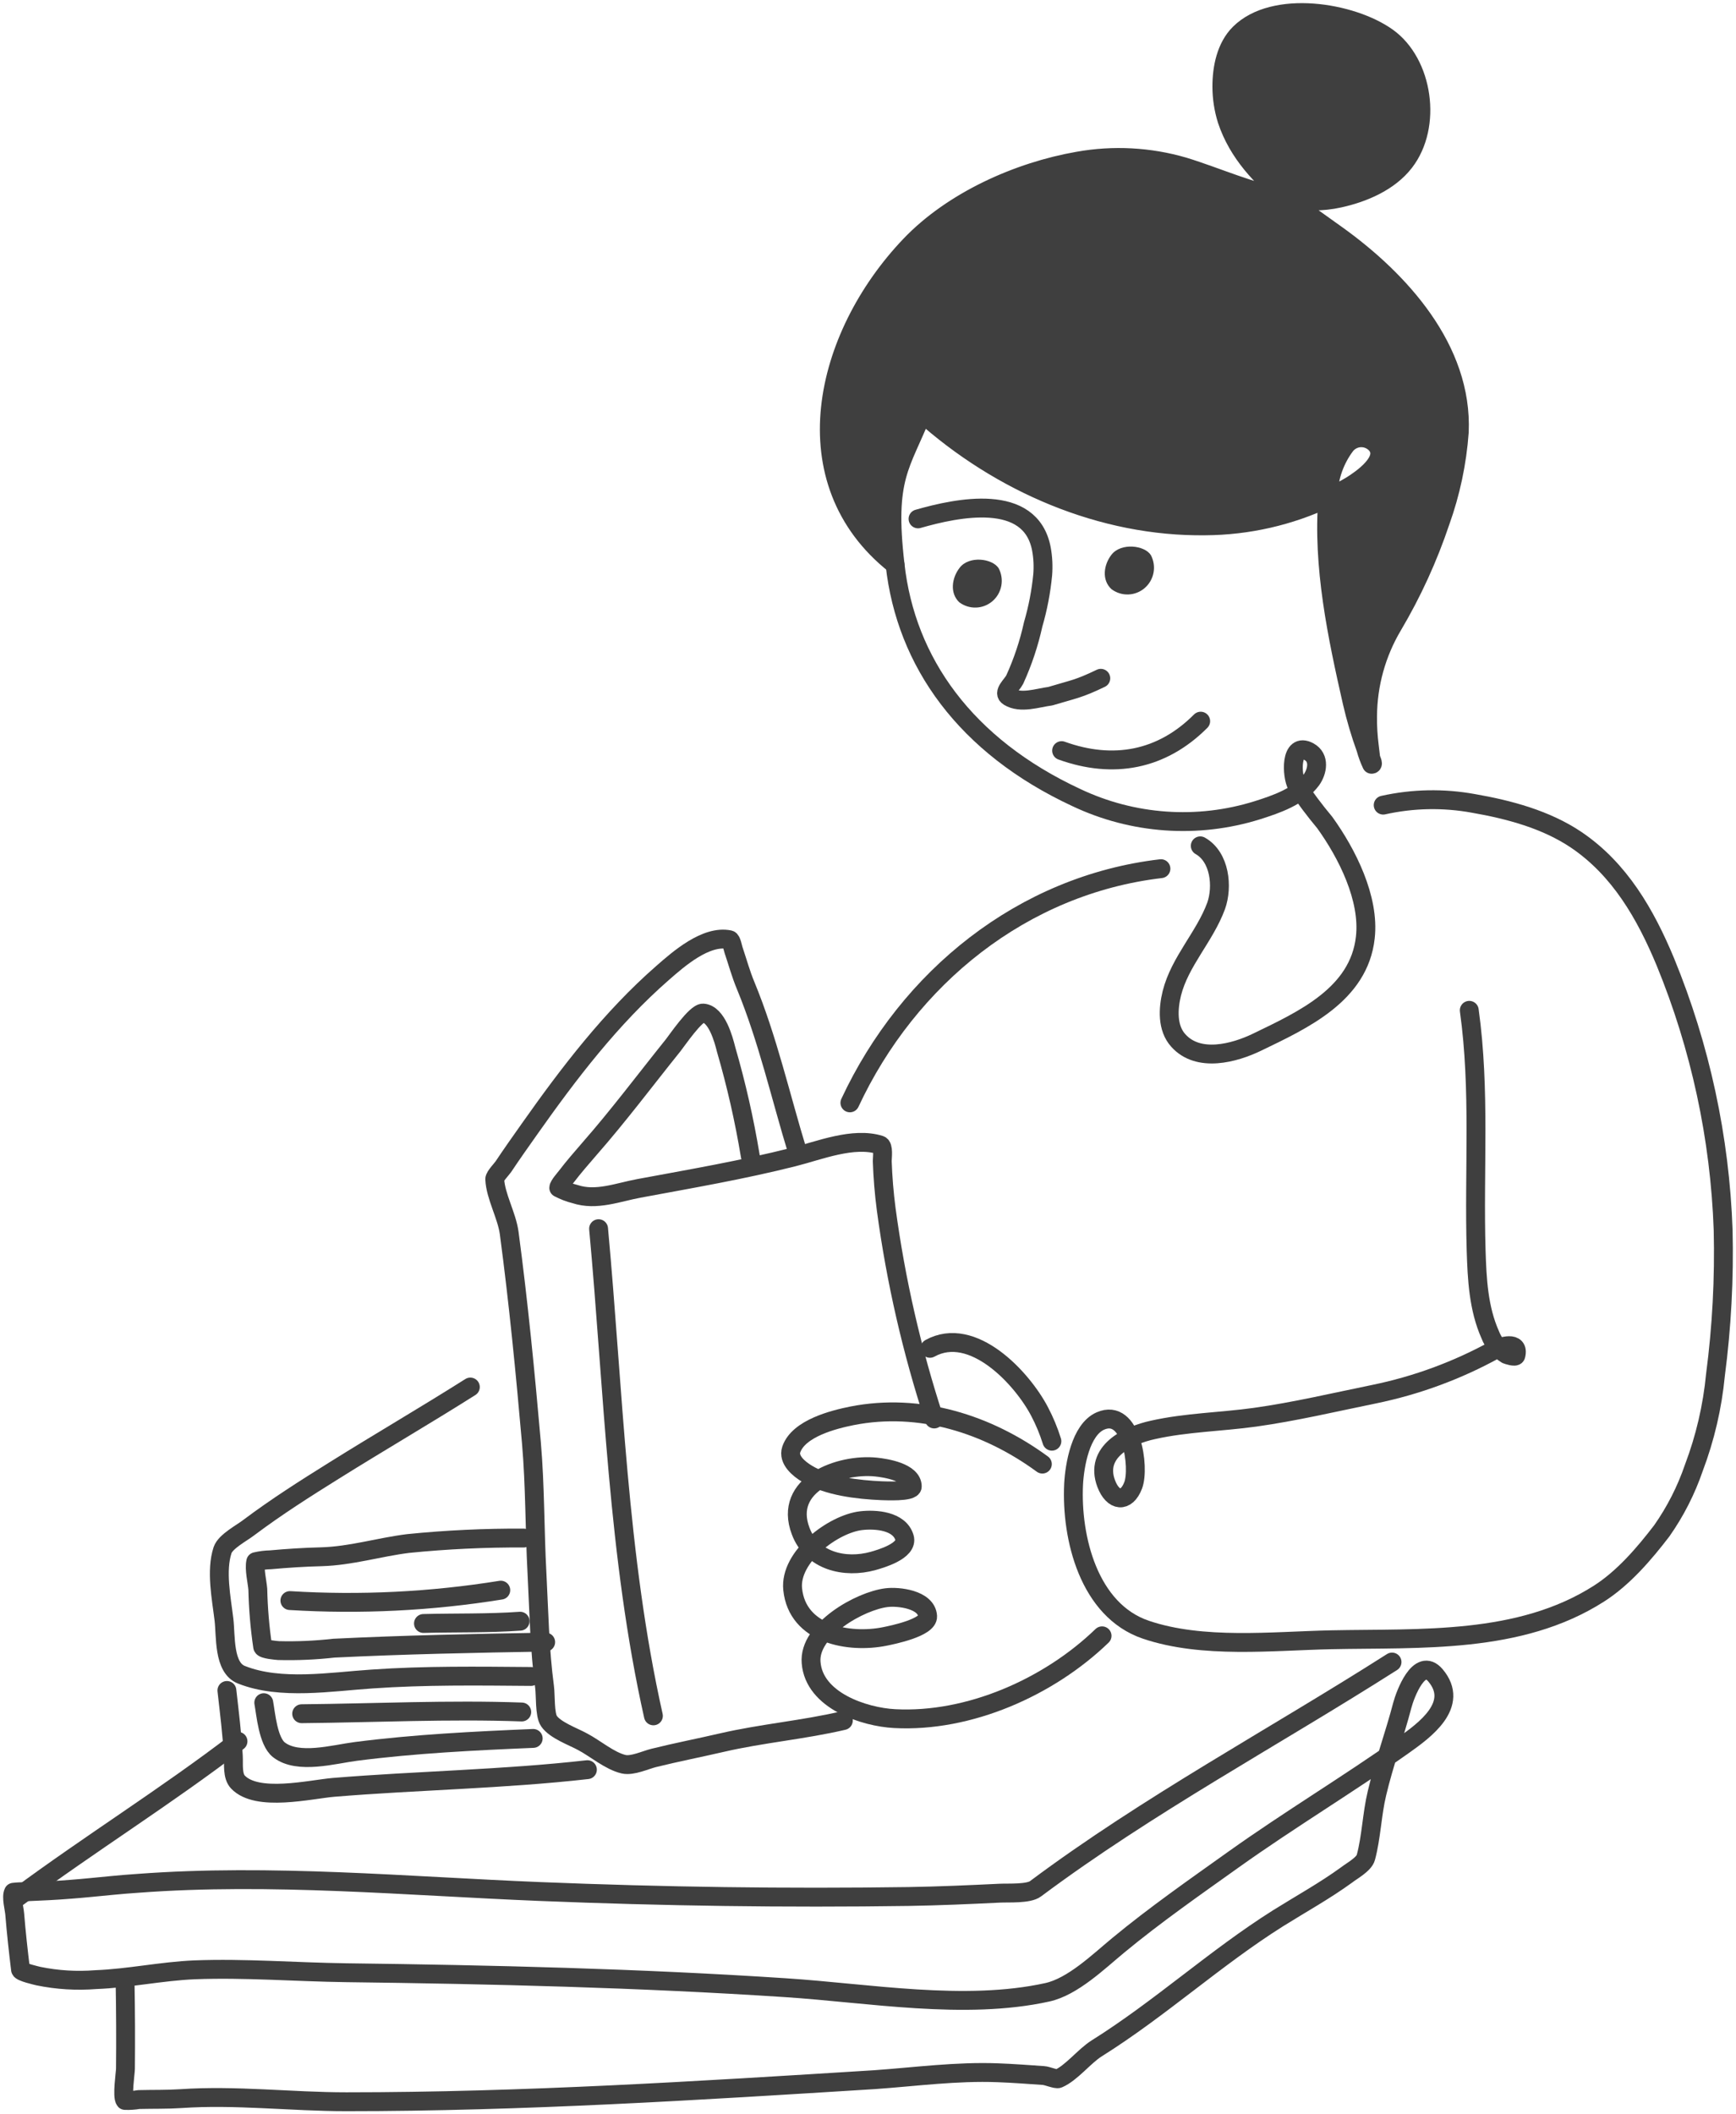
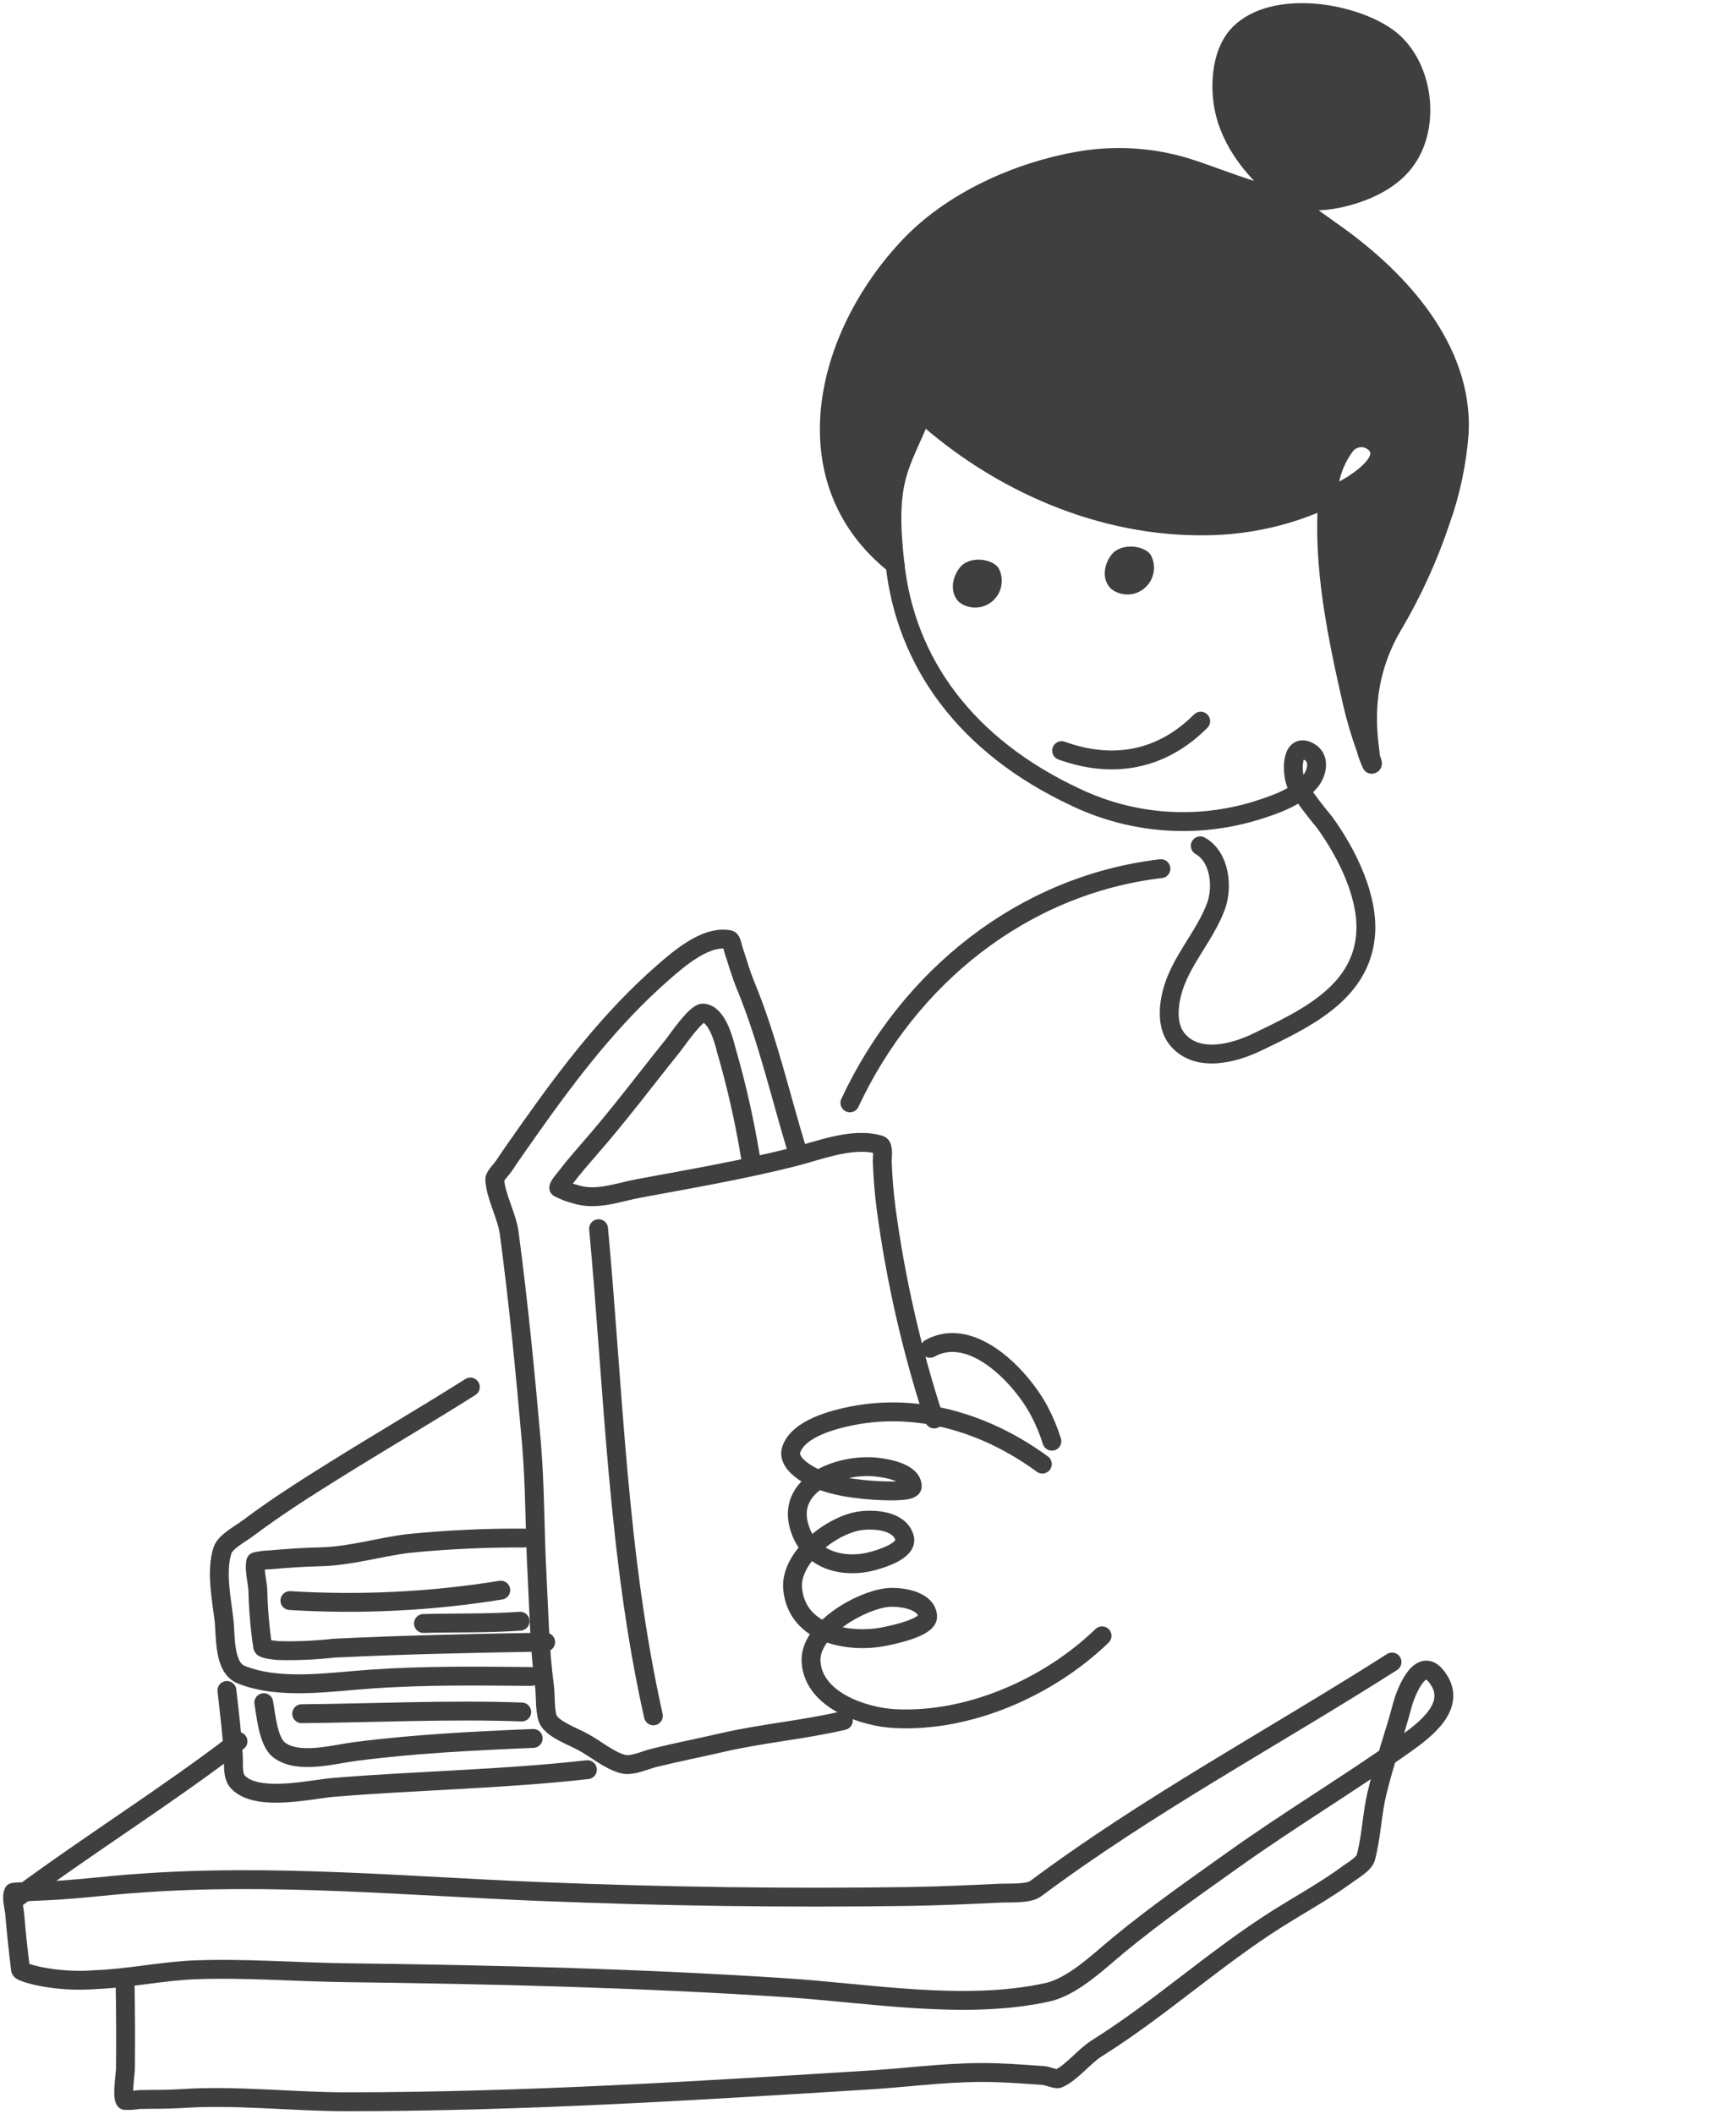
<svg xmlns="http://www.w3.org/2000/svg" width="138" height="168" viewBox="0 0 138 168" fill="none">
  <path d="M97.129 6.883C97.131 7.783 97.269 8.678 97.538 9.536C98.41 12.155 100.275 14.112 102.375 15.804C103.733 16.024 105.099 16.053 106.462 15.748C108.375 15.331 110.429 14.454 111.644 12.88C113.872 10.008 113.136 5.008 110.287 2.969C107.437 0.929 101.265 -0.052 98.54 2.656C97.456 3.731 97.129 5.403 97.129 6.883Z" fill="#3F3F3F" />
  <path d="M109.393 35.303C110.478 36.552 108.211 38.087 107.399 38.592C106.797 38.946 106.181 39.271 105.553 39.567C105.107 44.958 106.305 50.591 107.487 55.795C107.775 57.046 108.139 58.278 108.576 59.484C108.692 59.912 108.845 60.328 109.034 60.729C109.214 60.729 108.985 60.367 108.958 60.181C108.898 59.703 108.903 59.736 108.849 59.265C108.749 58.483 108.703 57.696 108.712 56.908C108.728 54.372 109.418 51.886 110.712 49.71C112.258 47.099 113.525 44.332 114.493 41.453C115.318 39.158 115.826 36.761 116.002 34.327C116.291 27.748 111.284 22.266 106.282 18.675C105.006 17.757 103.648 16.829 102.375 15.804C99.539 15.346 96.742 14.056 94.1 13.248C91.374 12.453 88.504 12.3 85.71 12.798C80.948 13.626 75.729 15.956 72.345 19.503C65.42 26.772 62.783 38.254 71.152 44.865C70.338 37.891 71.624 37.03 73.304 32.824C79.535 38.422 87.644 41.89 95.816 41.782C99.191 41.762 102.513 41.003 105.553 39.567C105.561 39.467 105.57 39.366 105.58 39.266C105.636 37.867 106.115 36.519 106.953 35.401C107.096 35.217 107.277 35.066 107.484 34.959C107.691 34.853 107.918 34.793 108.15 34.783C108.383 34.774 108.614 34.816 108.829 34.905C109.043 34.995 109.236 35.13 109.393 35.303Z" fill="#3F3F3F" />
  <path d="M69.91 29.48C70.822 30.524 72.245 31.872 73.304 32.824M73.304 32.824C79.535 38.422 87.644 41.89 95.816 41.782C99.191 41.762 102.513 41.003 105.553 39.567M73.304 32.824C71.624 37.03 70.338 37.891 71.152 44.865C62.783 38.254 65.42 26.772 72.345 19.503C75.729 15.956 80.948 13.626 85.71 12.798C88.504 12.3 91.374 12.453 94.1 13.248C96.742 14.056 99.539 15.346 102.375 15.804M105.553 39.567C105.561 39.467 105.57 39.366 105.58 39.266C105.636 37.867 106.115 36.519 106.953 35.401C107.096 35.217 107.277 35.066 107.484 34.959C107.691 34.853 107.918 34.793 108.15 34.783C108.383 34.774 108.614 34.816 108.829 34.905C109.043 34.995 109.236 35.13 109.393 35.303C110.478 36.552 108.211 38.087 107.399 38.592C106.797 38.946 106.181 39.271 105.553 39.567ZM105.553 39.567C105.107 44.958 106.304 50.591 107.487 55.795C107.775 57.046 108.139 58.278 108.576 59.484C108.692 59.912 108.845 60.328 109.034 60.729C109.214 60.729 108.985 60.367 108.958 60.181C108.898 59.703 108.903 59.736 108.849 59.265C108.749 58.483 108.703 57.696 108.712 56.908C108.728 54.372 109.418 51.886 110.712 49.71C112.258 47.099 113.525 44.332 114.493 41.453C115.318 39.158 115.826 36.761 116.002 34.327C116.291 27.748 111.284 22.266 106.282 18.675C105.006 17.757 103.648 16.829 102.375 15.804M102.375 15.804C103.733 16.024 105.099 16.053 106.462 15.748C108.375 15.331 110.429 14.454 111.644 12.88C113.872 10.008 113.136 5.008 110.287 2.969C107.437 0.929 101.265 -0.052 98.54 2.656C97.456 3.731 97.129 5.403 97.129 6.883C97.131 7.783 97.269 8.678 97.538 9.536C98.41 12.155 100.275 14.112 102.375 15.804Z" stroke="#3F3F3F" stroke-width="1.5" stroke-linecap="round" stroke-linejoin="round" />
  <path d="M71.152 44.865C72.013 52.606 76.742 59.27 85.557 63.371C90.056 65.503 95.185 65.865 99.935 64.385C101.444 63.908 103.275 63.289 104.25 61.962C104.724 61.299 104.937 60.208 104.054 59.725C102.529 58.898 102.676 61.677 103.09 62.406C103.777 63.428 104.517 64.412 105.307 65.356C107.078 67.812 108.887 71.386 108.533 74.494C108.031 79.017 103.591 81.04 99.935 82.805C98.115 83.688 95.261 84.45 93.67 82.679C92.765 81.687 92.853 80.141 93.152 78.929C93.79 76.391 95.773 74.429 96.672 71.984C97.216 70.46 96.982 68.097 95.413 67.209" stroke="#3F3F3F" stroke-width="1.5" stroke-linecap="round" stroke-linejoin="round" />
-   <path d="M72.977 41.229C76.072 40.341 81.923 39.091 82.784 43.613C82.908 44.289 82.943 44.979 82.888 45.664C82.76 47.001 82.506 48.322 82.13 49.611C81.798 51.121 81.307 52.591 80.665 53.997C80.441 54.441 79.673 55.038 80.191 55.356C81.139 55.937 82.473 55.449 83.492 55.318C85.355 54.757 85.719 54.757 87.506 53.896" stroke="#3F3F3F" stroke-width="1.5" stroke-linecap="round" stroke-linejoin="round" />
  <path d="M92.286 69.023C81.313 70.311 72.214 77.658 67.561 87.63" stroke="#3F3F3F" stroke-width="1.5" stroke-linecap="round" stroke-linejoin="round" />
-   <path d="M109.954 63.974C112.313 63.449 114.753 63.403 117.13 63.837C119.935 64.325 122.894 65.109 125.302 66.732C128.756 69.067 130.805 72.636 132.385 76.43C135.165 83.201 136.721 90.417 136.978 97.739C137.071 101.586 136.867 105.435 136.367 109.251C136.125 111.775 135.548 114.255 134.651 116.625C134.041 118.408 133.183 120.095 132.101 121.635C130.701 123.461 129.045 125.396 127.084 126.64C120.78 130.653 112.918 130.144 105.835 130.292C101.161 130.39 95.598 131.026 91.081 129.491C86.565 127.956 85.132 122.216 85.344 117.918C85.426 116.438 85.889 113.62 87.464 112.913C89.948 111.817 90.618 116.614 90.079 118.023C89.54 119.431 88.477 119.311 87.938 117.891C86.974 115.347 89.638 114.053 91.659 113.615C94.296 113.023 97.075 112.984 99.75 112.612C102.931 112.168 106.097 111.417 109.246 110.775C112.611 110.084 115.855 108.888 118.868 107.228C119.298 106.992 120.807 106.494 120.502 107.7C120.464 107.864 119.837 107.656 119.761 107.623C119.169 107.261 118.713 106.711 118.464 106.061C117.527 103.966 117.413 101.62 117.342 99.356C117.151 92.975 117.685 86.637 116.797 80.278" stroke="#3F3F3F" stroke-width="1.5" stroke-linecap="round" stroke-linejoin="round" />
  <path d="M82.86 116.334C78.502 113.143 73.124 111.439 67.736 112.497C66.254 112.793 63.486 113.494 62.903 115.166C62.614 116 63.546 116.74 64.156 117.102C65.791 118.094 68.194 118.368 70.095 118.45C70.329 118.45 72.519 118.576 72.519 118.11C72.519 116.981 70.411 116.647 69.643 116.57C66.777 116.268 62.222 117.918 63.65 121.663C64.543 124.042 67.164 124.65 69.398 124.031C69.942 123.877 72.22 123.242 71.898 122.173C71.501 120.829 69.588 120.698 68.46 120.829C66.227 121.087 62.751 123.691 63.012 126.273C63.377 129.869 67.491 130.604 70.34 130.028C70.912 129.913 73.789 129.332 73.74 128.428C73.664 127.074 71.392 126.827 70.471 126.947C68.379 127.2 64.254 129.497 64.478 132.106C64.712 135.121 68.684 136.432 71.125 136.558C77.031 136.87 83.378 134.063 87.606 129.979" stroke="#3F3F3F" stroke-width="1.5" stroke-linecap="round" stroke-linejoin="round" />
  <path d="M83.618 114.514C83.364 113.702 83.038 112.915 82.642 112.162C81.253 109.503 77.32 105.26 73.925 107.135" stroke="#3F3F3F" stroke-width="1.5" stroke-linecap="round" stroke-linejoin="round" />
  <path d="M74.263 112.749C72.488 107.328 71.212 101.755 70.449 96.1C70.28 94.817 70.177 93.55 70.133 92.262C70.133 91.977 70.259 91.078 69.959 90.979C67.829 90.305 65.121 91.423 63.061 91.939C59.019 92.958 54.889 93.665 50.786 94.427C49.125 94.734 47.403 95.436 45.72 94.882C45.267 94.769 44.83 94.601 44.417 94.384C44.417 94.192 44.892 93.66 45.017 93.496C45.594 92.739 46.221 92.021 46.842 91.303C49.19 88.627 51.288 85.82 53.522 83.041C53.788 82.712 55.314 80.459 55.892 80.497C56.981 80.569 57.526 82.602 57.722 83.392C58.531 86.174 59.173 89.002 59.645 91.862" stroke="#3F3F3F" stroke-width="1.5" stroke-linecap="round" stroke-linejoin="round" />
  <path d="M63.405 91.549C62.059 87.164 61.035 82.57 59.27 78.299C58.888 77.383 58.627 76.419 58.311 75.487C58.251 75.317 58.147 74.708 57.989 74.67C56.126 74.275 53.93 76.205 52.661 77.318C48.585 80.876 45.213 85.283 42.096 89.702C41.394 90.694 40.691 91.686 40.015 92.701C39.885 92.892 39.318 93.479 39.329 93.698C39.389 95.052 40.293 96.582 40.478 97.98C41.214 103.495 41.759 109.092 42.244 114.64C42.543 118.088 42.5 121.537 42.685 124.996C42.843 128.017 42.886 131.026 43.29 134.052C43.377 134.699 43.29 136.245 43.638 136.75C44.129 137.479 45.551 137.978 46.308 138.394C47.3 138.91 48.46 139.924 49.577 140.181C50.263 140.34 51.315 139.842 51.958 139.683C53.772 139.233 55.608 138.877 57.406 138.46C60.588 137.725 63.852 137.457 67.039 136.711" stroke="#3F3F3F" stroke-width="1.5" stroke-linecap="round" stroke-linejoin="round" />
  <path d="M47.583 97.629C48.776 110.545 49.092 123.62 51.941 136.338" stroke="#3F3F3F" stroke-width="1.5" stroke-linecap="round" stroke-linejoin="round" />
  <path d="M37.389 110.211C33.815 112.469 30.159 114.596 26.58 116.833C24.259 118.28 21.971 119.733 19.786 121.372C19.241 121.8 17.933 122.469 17.694 123.165C17.149 124.809 17.601 127.002 17.803 128.691C17.961 129.99 17.748 132.528 19.208 133.077C22.297 134.305 26.324 133.625 29.56 133.411C33.793 133.115 37.989 133.175 42.211 133.208" stroke="#3F3F3F" stroke-width="1.5" stroke-linecap="round" stroke-linejoin="round" />
  <path d="M41.623 122.211C38.559 122.193 35.496 122.338 32.448 122.644C30.11 122.935 27.909 123.631 25.528 123.697C24.188 123.729 22.842 123.817 21.502 123.938C21.107 123.945 20.715 123.995 20.331 124.086C20.194 124.672 20.445 125.676 20.494 126.279C20.527 127.809 20.657 129.336 20.881 130.851C20.924 131.059 22.009 131.141 22.145 131.152C23.611 131.19 25.078 131.125 26.536 130.96C32.132 130.686 37.77 130.571 43.377 130.478" stroke="#3F3F3F" stroke-width="1.5" stroke-linecap="round" stroke-linejoin="round" />
  <path d="M23.044 127.178C28.645 127.521 34.267 127.244 39.808 126.35" stroke="#3F3F3F" stroke-width="1.5" stroke-linecap="round" stroke-linejoin="round" />
  <path d="M33.663 128.998C36.207 128.932 38.811 128.998 41.345 128.817" stroke="#3F3F3F" stroke-width="1.5" stroke-linecap="round" stroke-linejoin="round" />
  <path d="M18.037 134.321C18.233 136.064 18.451 137.797 18.549 139.551C18.581 140.159 18.456 141.108 18.908 141.59C20.428 143.207 24.656 142.177 26.536 142.018C33.226 141.47 39.999 141.371 46.694 140.614" stroke="#3F3F3F" stroke-width="1.5" stroke-linecap="round" stroke-linejoin="round" />
  <path d="M20.968 135.291C21.131 136.179 21.306 138.361 22.172 139.036C23.692 140.22 26.563 139.381 28.296 139.162C32.943 138.564 37.699 138.328 42.385 138.131" stroke="#3F3F3F" stroke-width="1.5" stroke-linecap="round" stroke-linejoin="round" />
  <path d="M23.981 136.168C29.789 136.114 35.673 135.823 41.475 136.031" stroke="#3F3F3F" stroke-width="1.5" stroke-linecap="round" stroke-linejoin="round" />
  <path d="M110.657 132.062C101.259 138.049 91.289 143.383 82.326 150.071C81.781 150.499 80.147 150.395 79.499 150.427C77.08 150.543 74.661 150.652 72.236 150.691C62.429 150.833 52.726 150.691 42.93 150.296C32.366 149.868 21.535 148.854 10.981 149.644C10.295 149.687 9.603 149.748 8.916 149.813C8.371 149.868 7.778 149.918 7.211 149.978C6.644 150.038 6.17 150.071 5.647 150.115C4.46 150.214 3.266 150.269 2.073 150.318C1.739 150.302 1.403 150.315 1.071 150.356C0.88 150.729 1.131 151.634 1.169 152.072C1.289 153.552 1.452 155.027 1.632 156.502C1.659 156.699 2.88 156.973 3.054 157.017C4.552 157.324 6.085 157.418 7.609 157.297C10.24 157.198 12.834 156.628 15.465 156.518C19.47 156.365 23.496 156.694 27.5 156.748C39.116 156.891 50.846 157.176 62.44 157.938C69.038 158.366 76.687 159.747 83.247 158.305C85.279 157.861 87.328 155.86 88.897 154.567C91.828 152.143 94.994 149.94 98.083 147.736C102.496 144.589 107.16 141.793 111.584 138.663C113.218 137.501 116.084 135.45 114.106 133.115C112.82 131.602 111.693 134.655 111.469 135.511C110.859 137.851 110.014 140.127 109.459 142.489C109.061 144.134 109.012 145.976 108.576 147.588C108.434 148.136 107.416 148.684 107.051 148.975C105.307 150.241 103.438 151.272 101.602 152.418C96.59 155.575 92.21 159.61 87.175 162.762C86.189 163.382 85.176 164.714 84.135 165.163C83.955 165.24 83.247 164.933 82.953 164.917C81.749 164.835 80.539 164.741 79.324 164.697C76.017 164.571 72.786 165.015 69.517 165.246C55.526 166.117 41.557 167 27.533 167C23.142 167 18.75 166.452 14.365 166.753C13.275 166.825 12.142 166.797 11.03 166.825C10.671 166.887 10.305 166.911 9.941 166.896C9.685 166.605 9.968 164.703 9.973 164.385C9.995 162.126 9.986 159.87 9.946 157.615" stroke="#3F3F3F" stroke-width="1.5" stroke-linecap="round" stroke-linejoin="round" />
  <path d="M1.387 150.762C7.14 146.497 13.242 142.714 18.919 138.361" stroke="#3F3F3F" stroke-width="1.5" stroke-linecap="round" stroke-linejoin="round" />
  <path d="M84.391 59.643C88.494 61.123 92.351 60.405 95.446 57.302" stroke="#3F3F3F" stroke-width="1.5" stroke-linecap="round" stroke-linejoin="round" />
  <path fill-rule="evenodd" clip-rule="evenodd" d="M88.357 44.074C87.731 44.874 87.562 46.091 88.357 46.815C88.743 47.104 89.214 47.252 89.695 47.235C90.175 47.218 90.635 47.037 90.999 46.721C91.363 46.406 91.61 45.975 91.698 45.5C91.786 45.025 91.711 44.533 91.485 44.107C90.994 43.328 89.12 43.098 88.357 44.074Z" fill="#3F3F3F" />
  <path fill-rule="evenodd" clip-rule="evenodd" d="M76.284 45.115C75.658 45.916 75.489 47.133 76.257 47.857C76.642 48.145 77.114 48.294 77.594 48.276C78.075 48.26 78.535 48.078 78.899 47.763C79.263 47.448 79.51 47.017 79.598 46.541C79.686 46.066 79.611 45.575 79.384 45.148C78.883 44.37 77.031 44.134 76.284 45.115Z" fill="#3F3F3F" />
</svg>